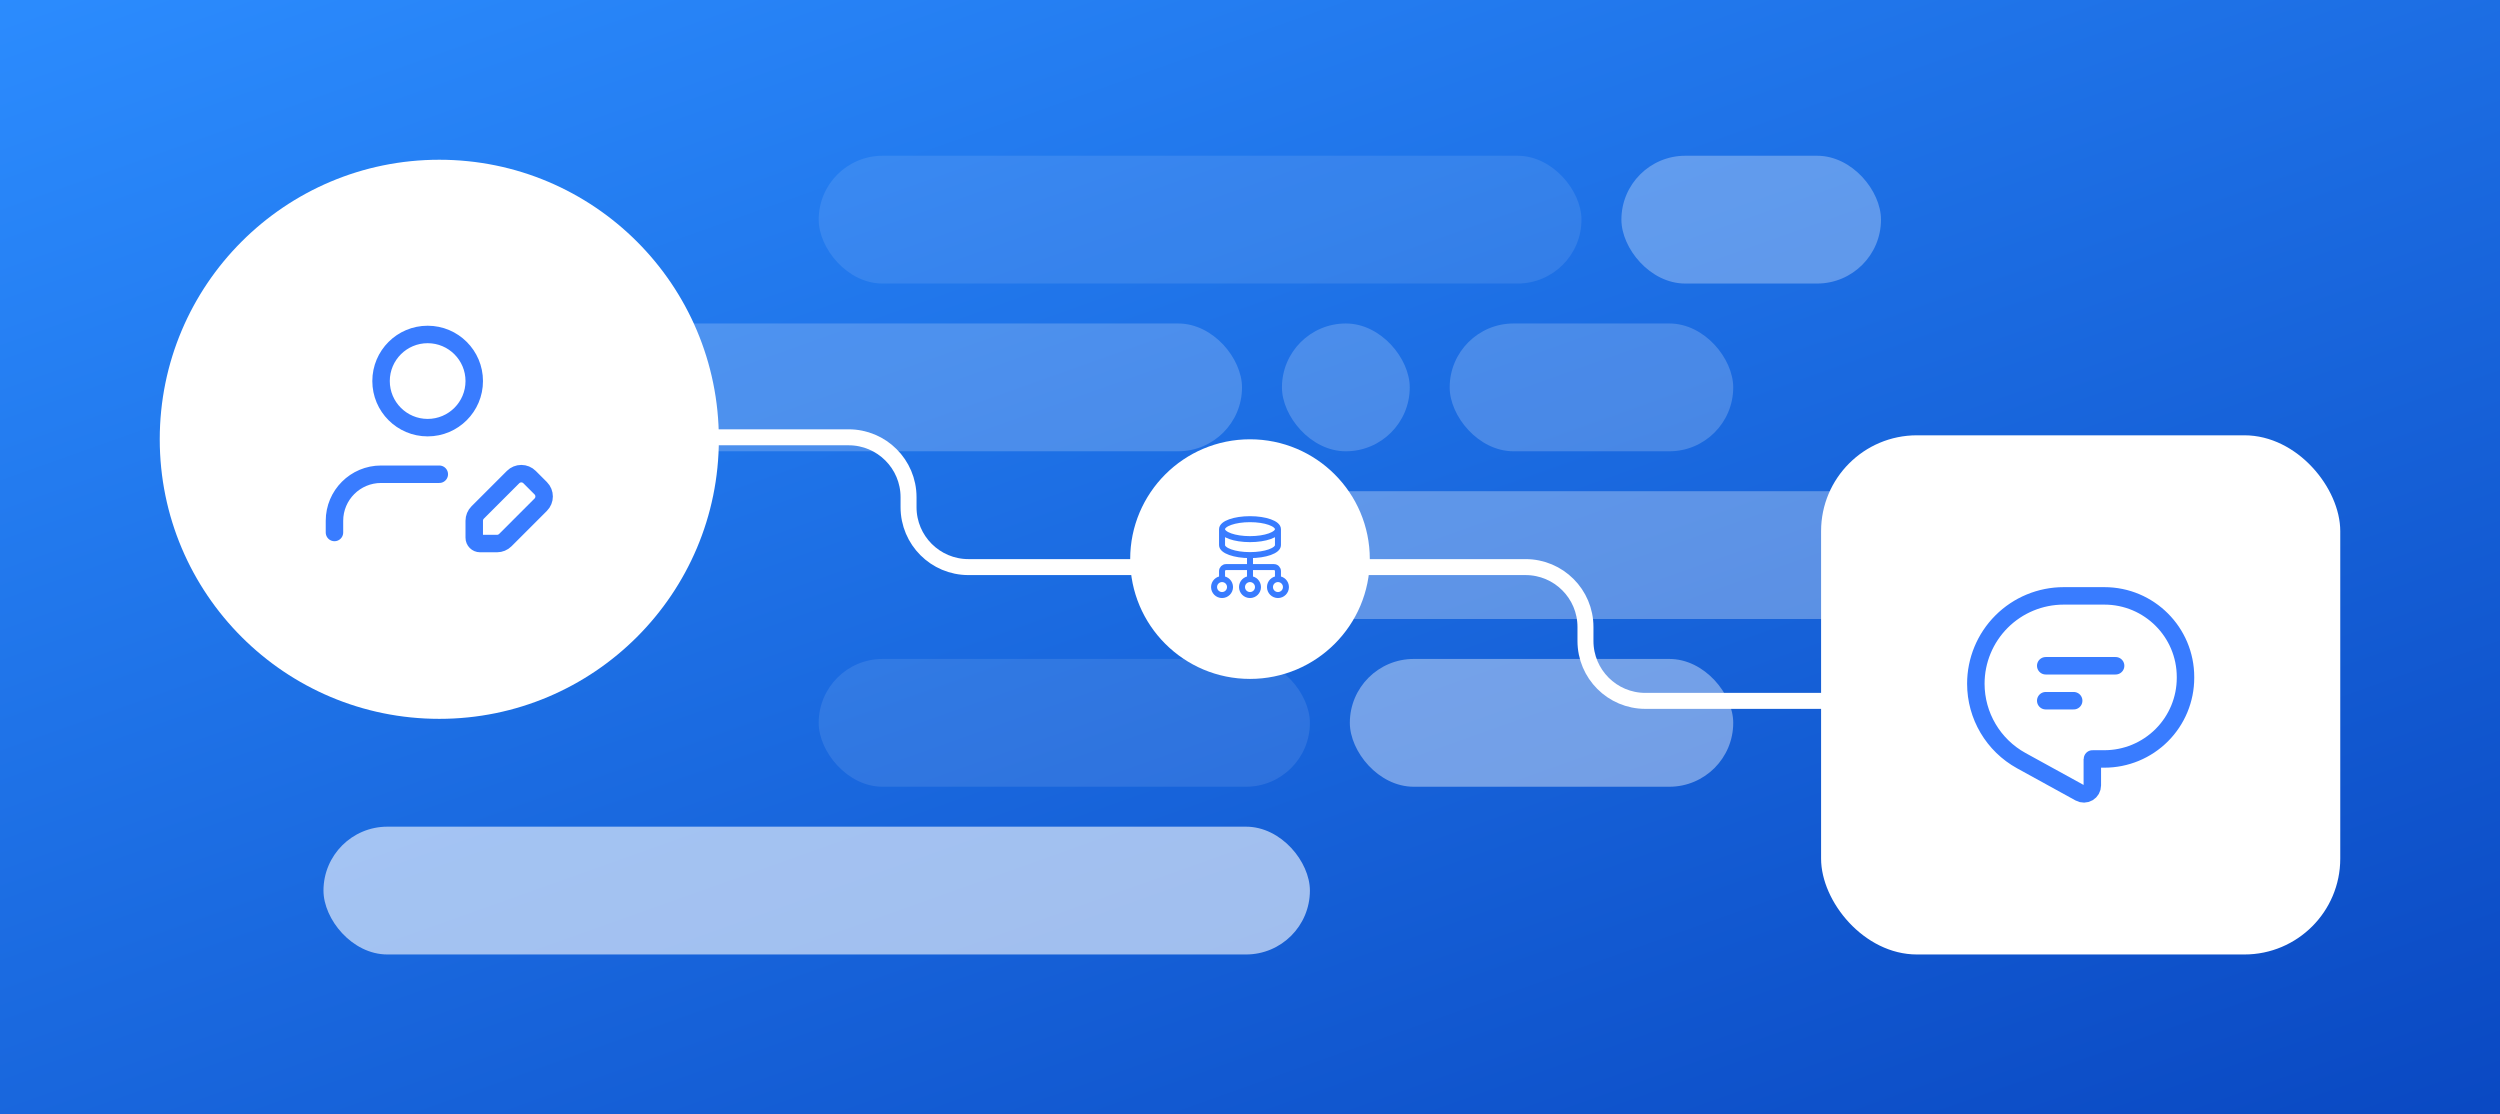
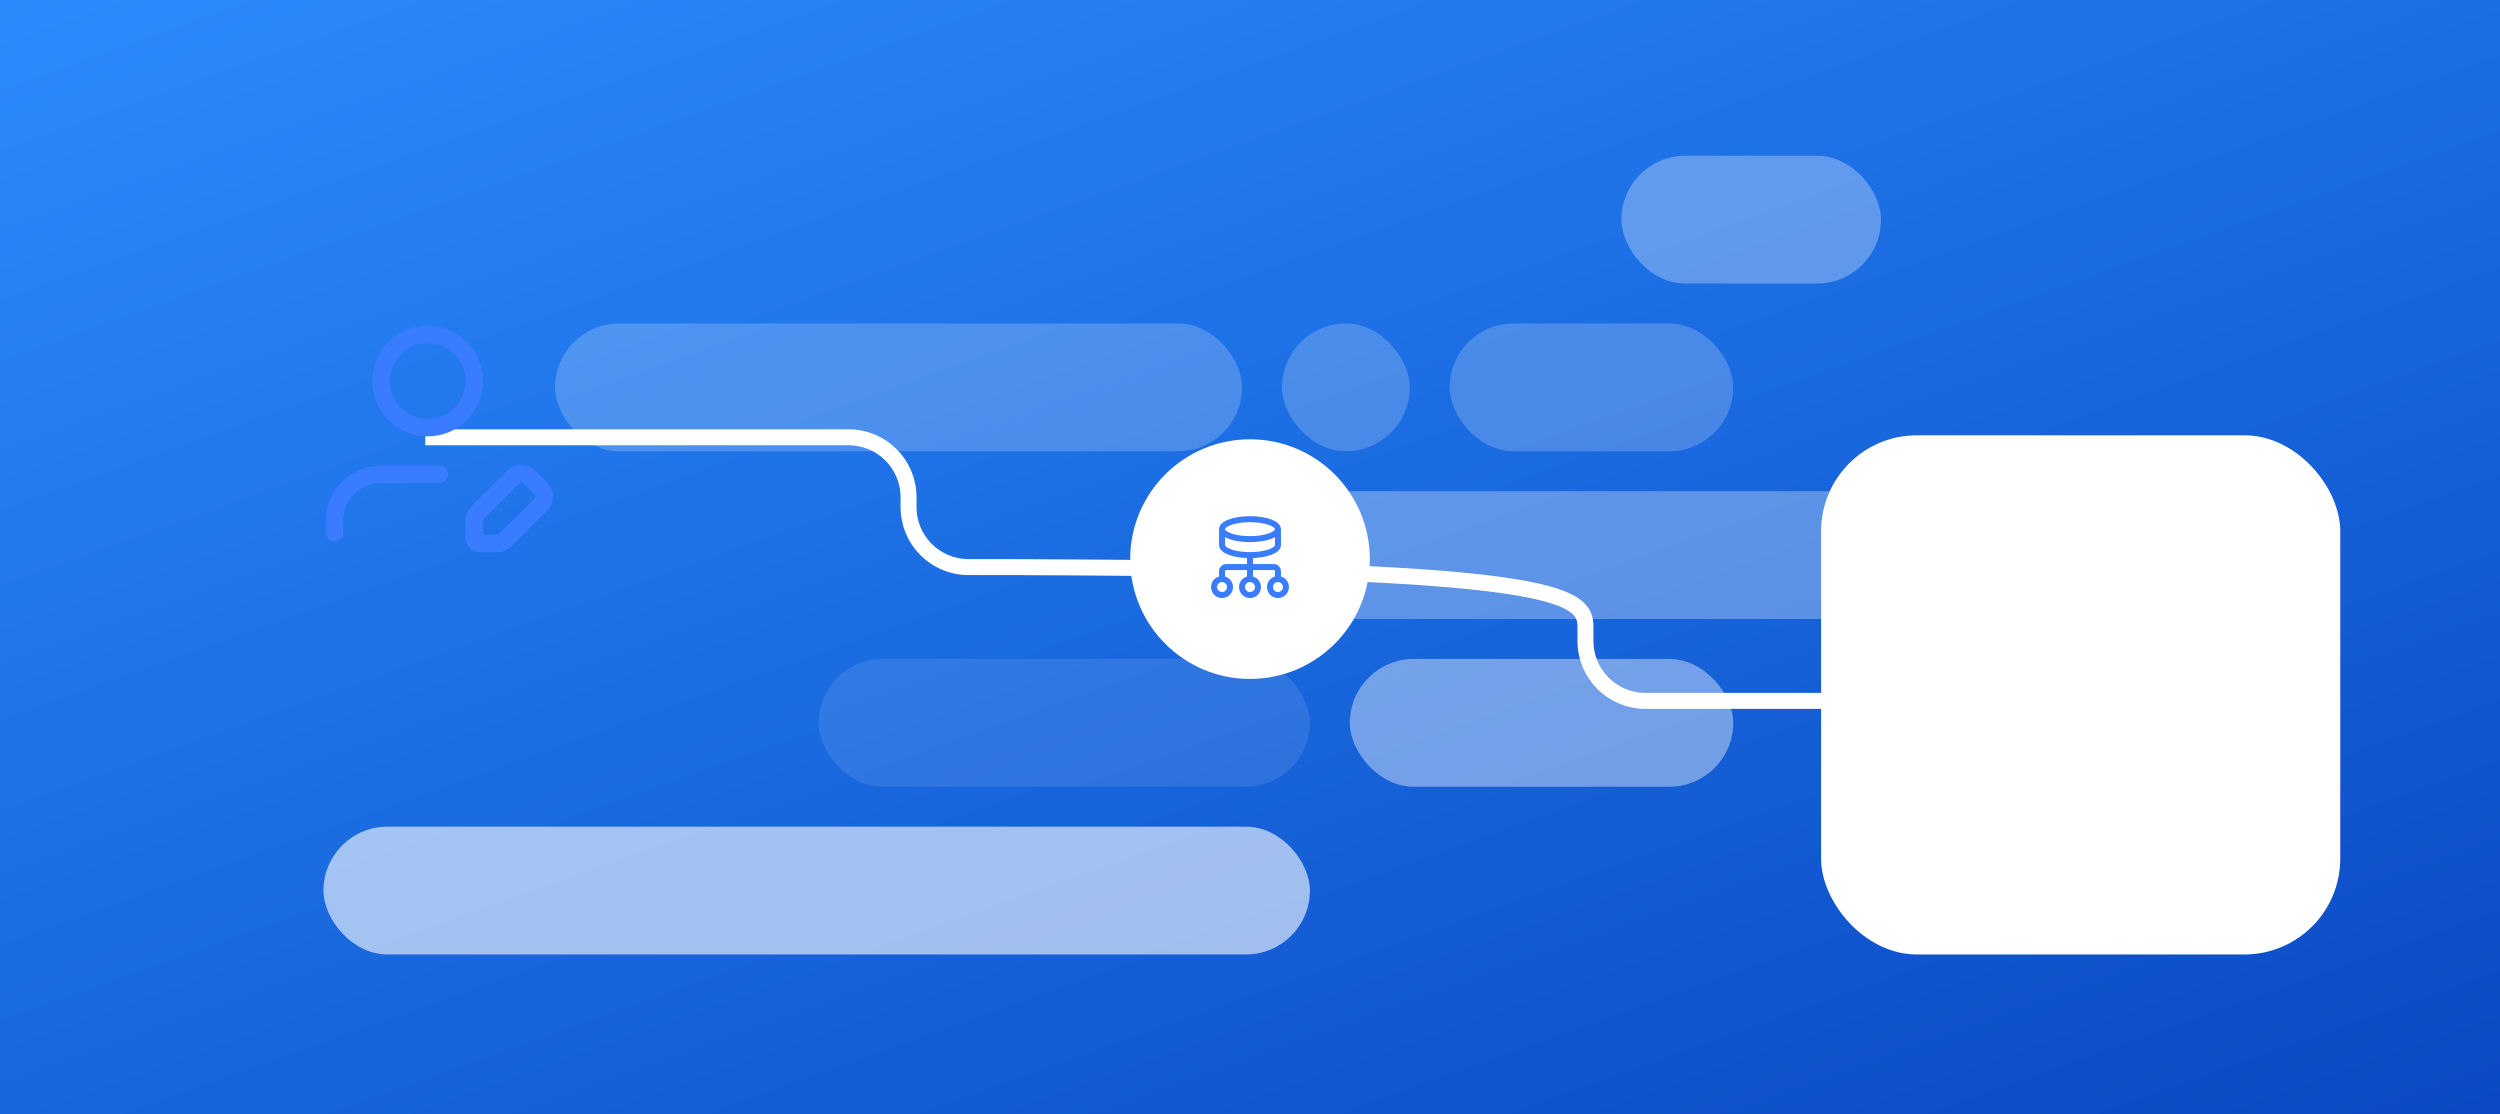
<svg xmlns="http://www.w3.org/2000/svg" width="626" height="279" viewBox="0 0 626 279" fill="none">
  <rect x="0" y="0" width="626" height="279" fill="#333333" stroke="none" />
  <rect width="626" height="279" fill="url(#paint0_linear_3785_829)" />
  <rect width="626" height="279" fill="url(#paint1_linear_3785_829)" />
-   <path d="M106.5 109.5H212.5C220.784 109.5 227.5 116.216 227.5 124.5V127C227.5 135.284 234.216 142 242.5 142H382C390.284 142 397 148.716 397 157V160.5C397 168.784 403.716 175.5 412 175.5H525.5" stroke="white" stroke-width="4" />
-   <rect opacity="0.1" x="205" y="39" width="191" height="32" rx="16" fill="white" />
+   <path d="M106.5 109.5H212.5C220.784 109.5 227.5 116.216 227.5 124.5V127C227.5 135.284 234.216 142 242.5 142C390.284 142 397 148.716 397 157V160.5C397 168.784 403.716 175.5 412 175.5H525.5" stroke="white" stroke-width="4" />
  <rect opacity="0.3" x="406" y="39" width="65" height="32" rx="16" fill="white" />
  <rect opacity="0.2" x="139" y="81" width="172" height="32" rx="16" fill="white" />
  <rect opacity="0.2" x="321" y="81" width="32" height="32" rx="16" fill="white" />
  <rect opacity="0.2" x="363" y="81" width="71" height="32" rx="16" fill="white" />
  <rect opacity="0.3" x="301" y="123" width="275" height="32" rx="16" fill="white" />
  <rect opacity="0.1" x="205" y="165" width="123" height="32" rx="16" fill="white" />
  <rect opacity="0.6" x="81" y="207" width="247" height="32" rx="16" fill="white" />
  <rect opacity="0.4" x="338" y="165" width="96" height="32" rx="16" fill="white" />
-   <circle cx="110" cy="110" r="70" fill="white" />
  <circle cx="313" cy="140" r="30" fill="white" />
  <path d="M110 118.75H95.417C88.973 118.75 83.75 123.973 83.75 130.417V133.333M118.75 95.417C118.75 101.86 113.527 107.083 107.083 107.083C100.64 107.083 95.417 101.86 95.417 95.417C95.417 88.973 100.64 83.75 107.083 83.75C113.527 83.75 118.75 88.973 118.75 95.417ZM124.462 136.104H120.208C119.403 136.104 118.75 135.451 118.75 134.646V130.392C118.75 129.618 119.057 128.876 119.604 128.329L128.475 119.458C129.022 118.911 129.764 118.604 130.538 118.604C131.311 118.604 132.053 118.911 132.6 119.458L135.396 122.254C136.535 123.393 136.535 125.24 135.396 126.379L126.525 135.25C125.978 135.797 125.236 136.104 124.462 136.104Z" stroke="#397CFF" stroke-width="4.375" stroke-linecap="round" stroke-linejoin="round" />
  <rect x="456" y="109" width="130" height="130" rx="24" fill="white" />
  <path d="M320 145C318.895 145 318 145.895 318 147C318 148.105 318.895 149 320 149C321.105 149 322 148.105 322 147C322 145.895 321.105 145 320 145ZM320 145V143C320 142.448 319.552 142 319 142H307C306.448 142 306 142.448 306 143V145M313 139V145M313 139C316.866 139 320 137.881 320 136.5V132.5M313 139C309.134 139 306 137.881 306 136.5V132.5M313 145C311.895 145 311 145.895 311 147C311 148.105 311.895 149 313 149C314.105 149 315 148.105 315 147C315 145.895 314.105 145 313 145ZM306 145C304.895 145 304 145.895 304 147C304 148.105 304.895 149 306 149C307.105 149 308 148.105 308 147C308 145.895 307.105 145 306 145ZM306 132.5C306 131.119 309.134 130 313 130C316.866 130 320 131.119 320 132.5M306 132.5C306 133.881 309.134 135 313 135C316.866 135 320 133.881 320 132.5" stroke="#397CFF" stroke-width="1.5" stroke-linecap="round" stroke-linejoin="round" />
-   <path d="M512.25 166.708H529.75M512.25 175.458H519.25M516.744 149.208H526.939C538.157 149.208 547.25 158.302 547.25 169.519V169.73C547.25 175.116 545.11 180.282 541.301 184.091C537.492 187.9 532.326 190.04 526.939 190.04H523.955C523.934 190.04 523.917 190.057 523.917 190.078V196.677C523.917 197.424 523.522 198.115 522.88 198.495C522.237 198.875 521.442 198.887 520.787 198.527L506.145 190.474C499.117 186.609 494.75 179.224 494.75 171.202C494.75 165.369 497.067 159.775 501.192 155.65C505.317 151.525 510.911 149.208 516.744 149.208Z" stroke="#397CFF" stroke-width="4.375" stroke-linecap="round" stroke-linejoin="round" />
  <defs>
    <linearGradient id="paint0_linear_3785_829" x1="589.937" y1="304.611" x2="-26.038" y2="170.657" gradientUnits="userSpaceOnUse">
      <stop stop-color="#319BFC" />
      <stop offset="1" stop-color="#C508E3" />
    </linearGradient>
    <linearGradient id="paint1_linear_3785_829" x1="589.937" y1="304.611" x2="423.79" y2="-162.029" gradientUnits="userSpaceOnUse">
      <stop stop-color="#0947C1" />
      <stop offset="1" stop-color="#2C8DFF" />
      <stop offset="1" stop-color="#397CFF" />
    </linearGradient>
  </defs>
</svg>